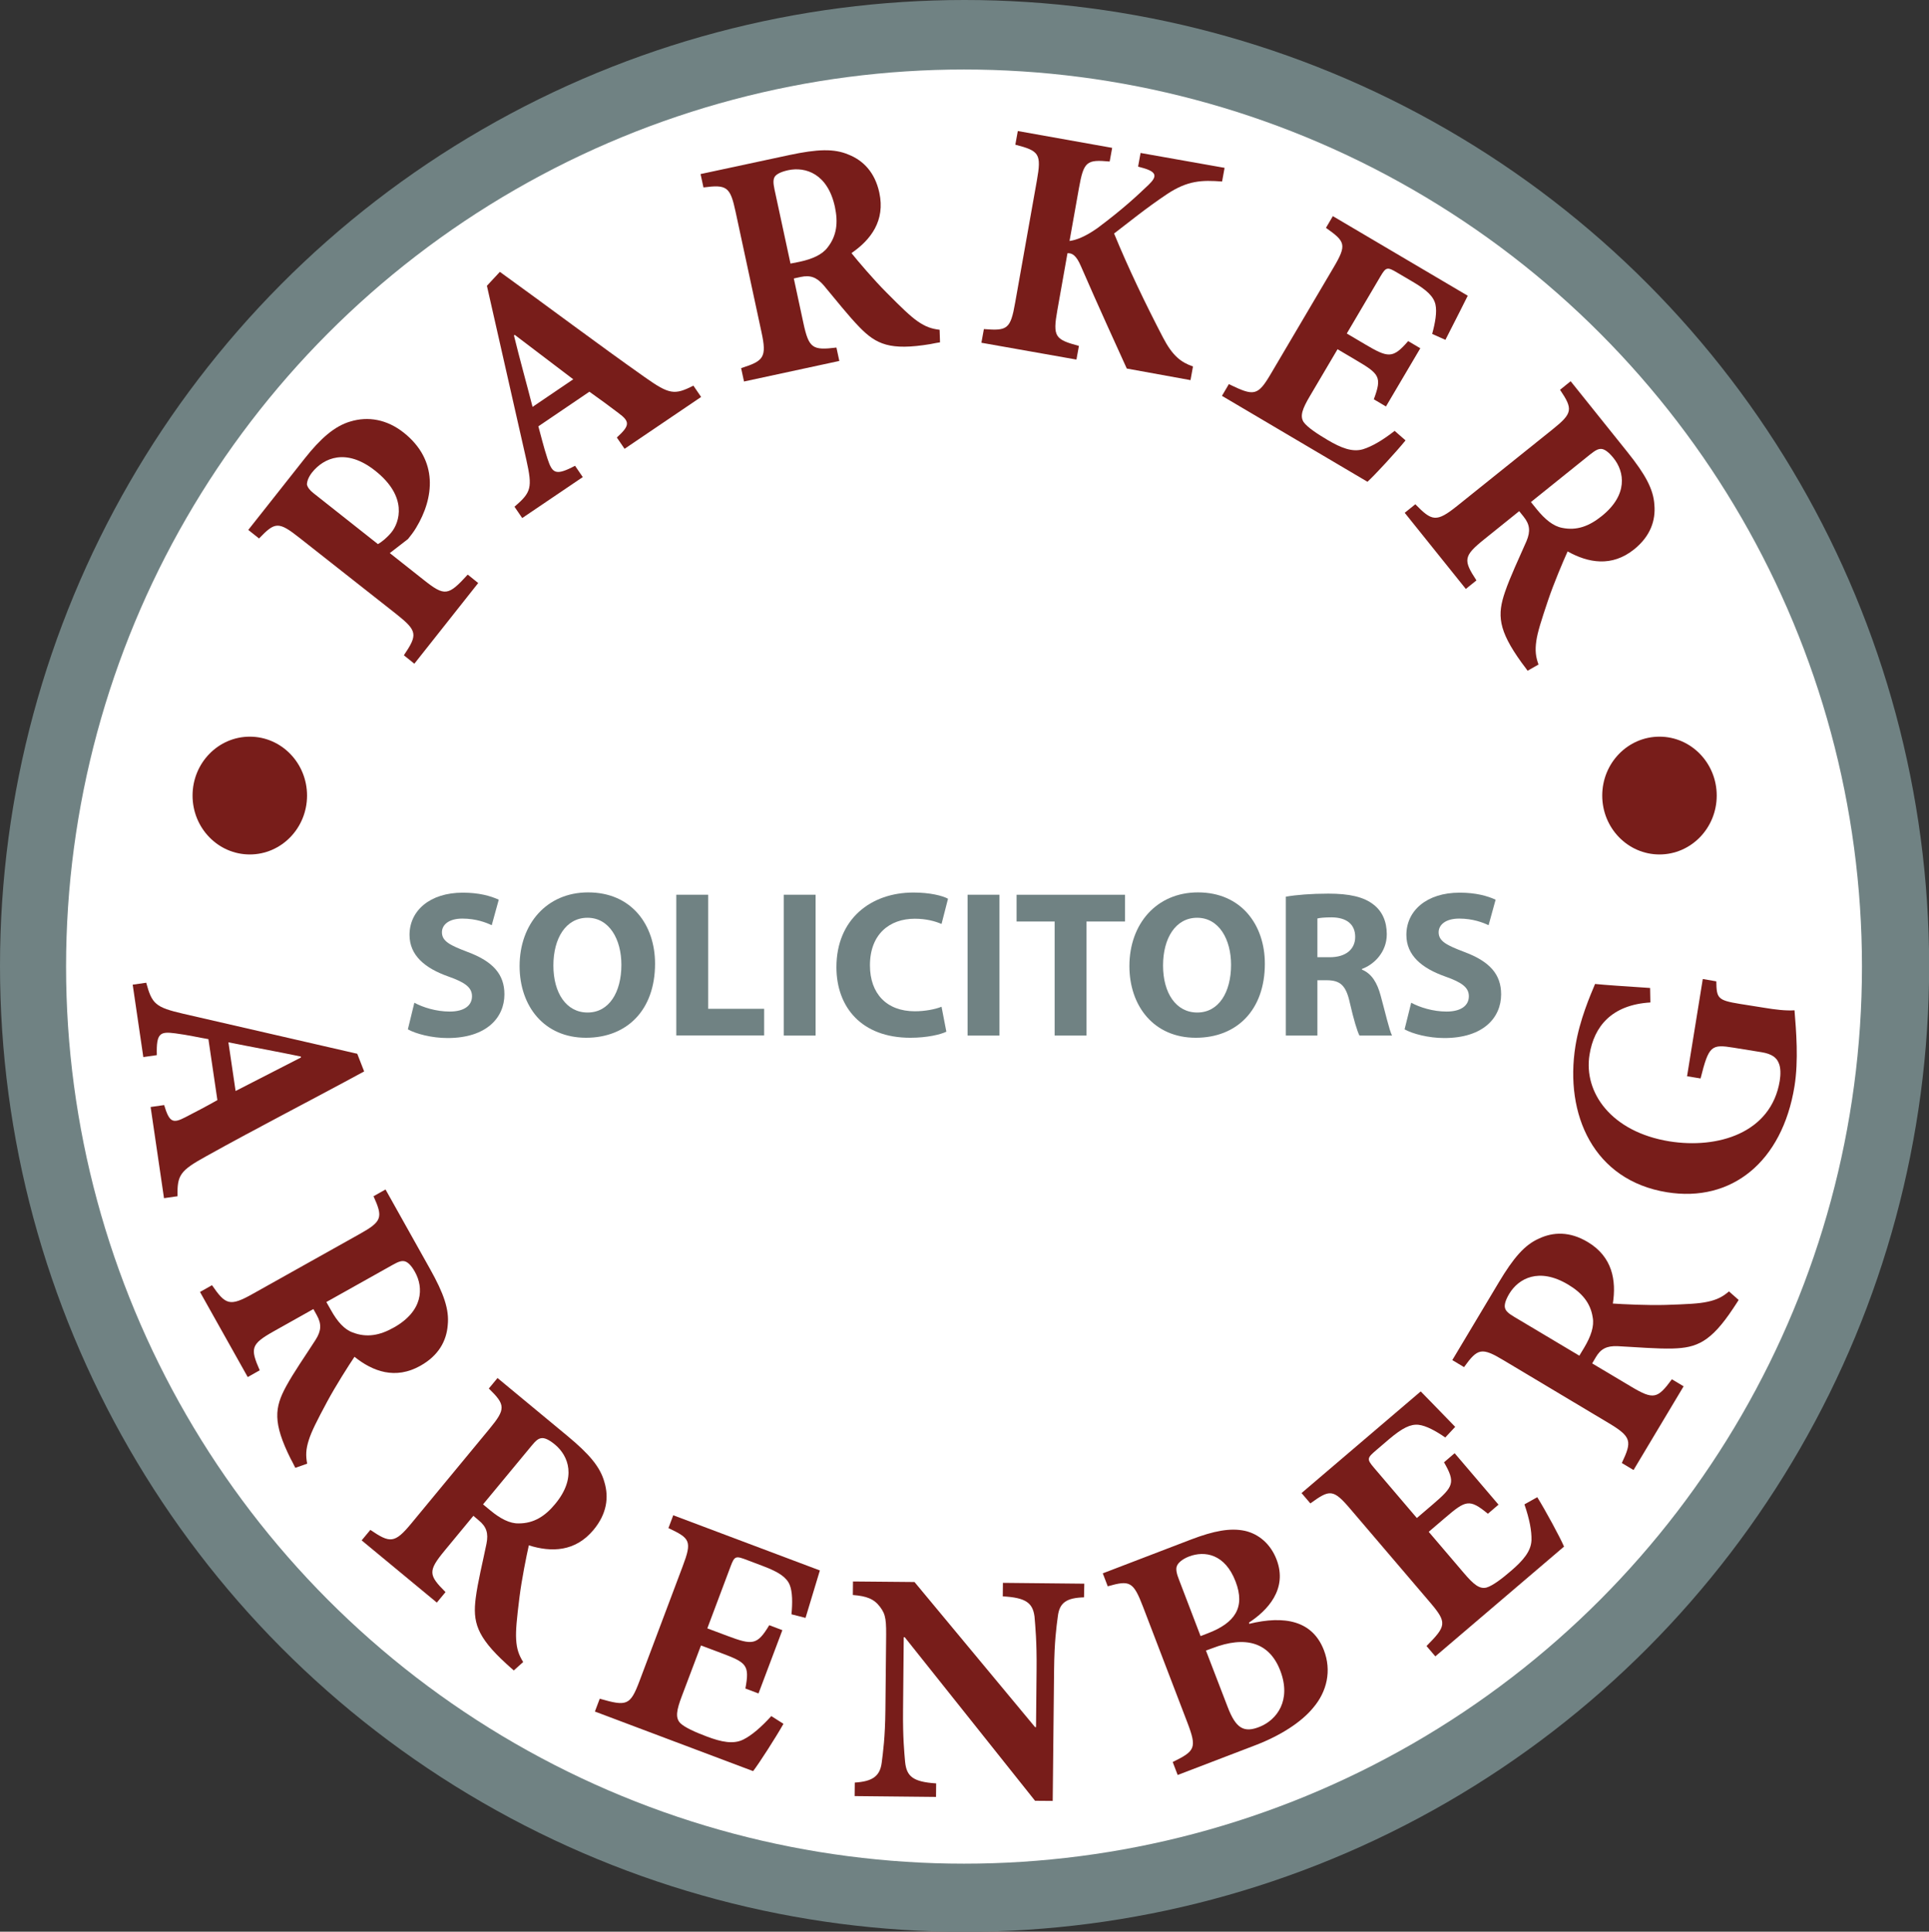
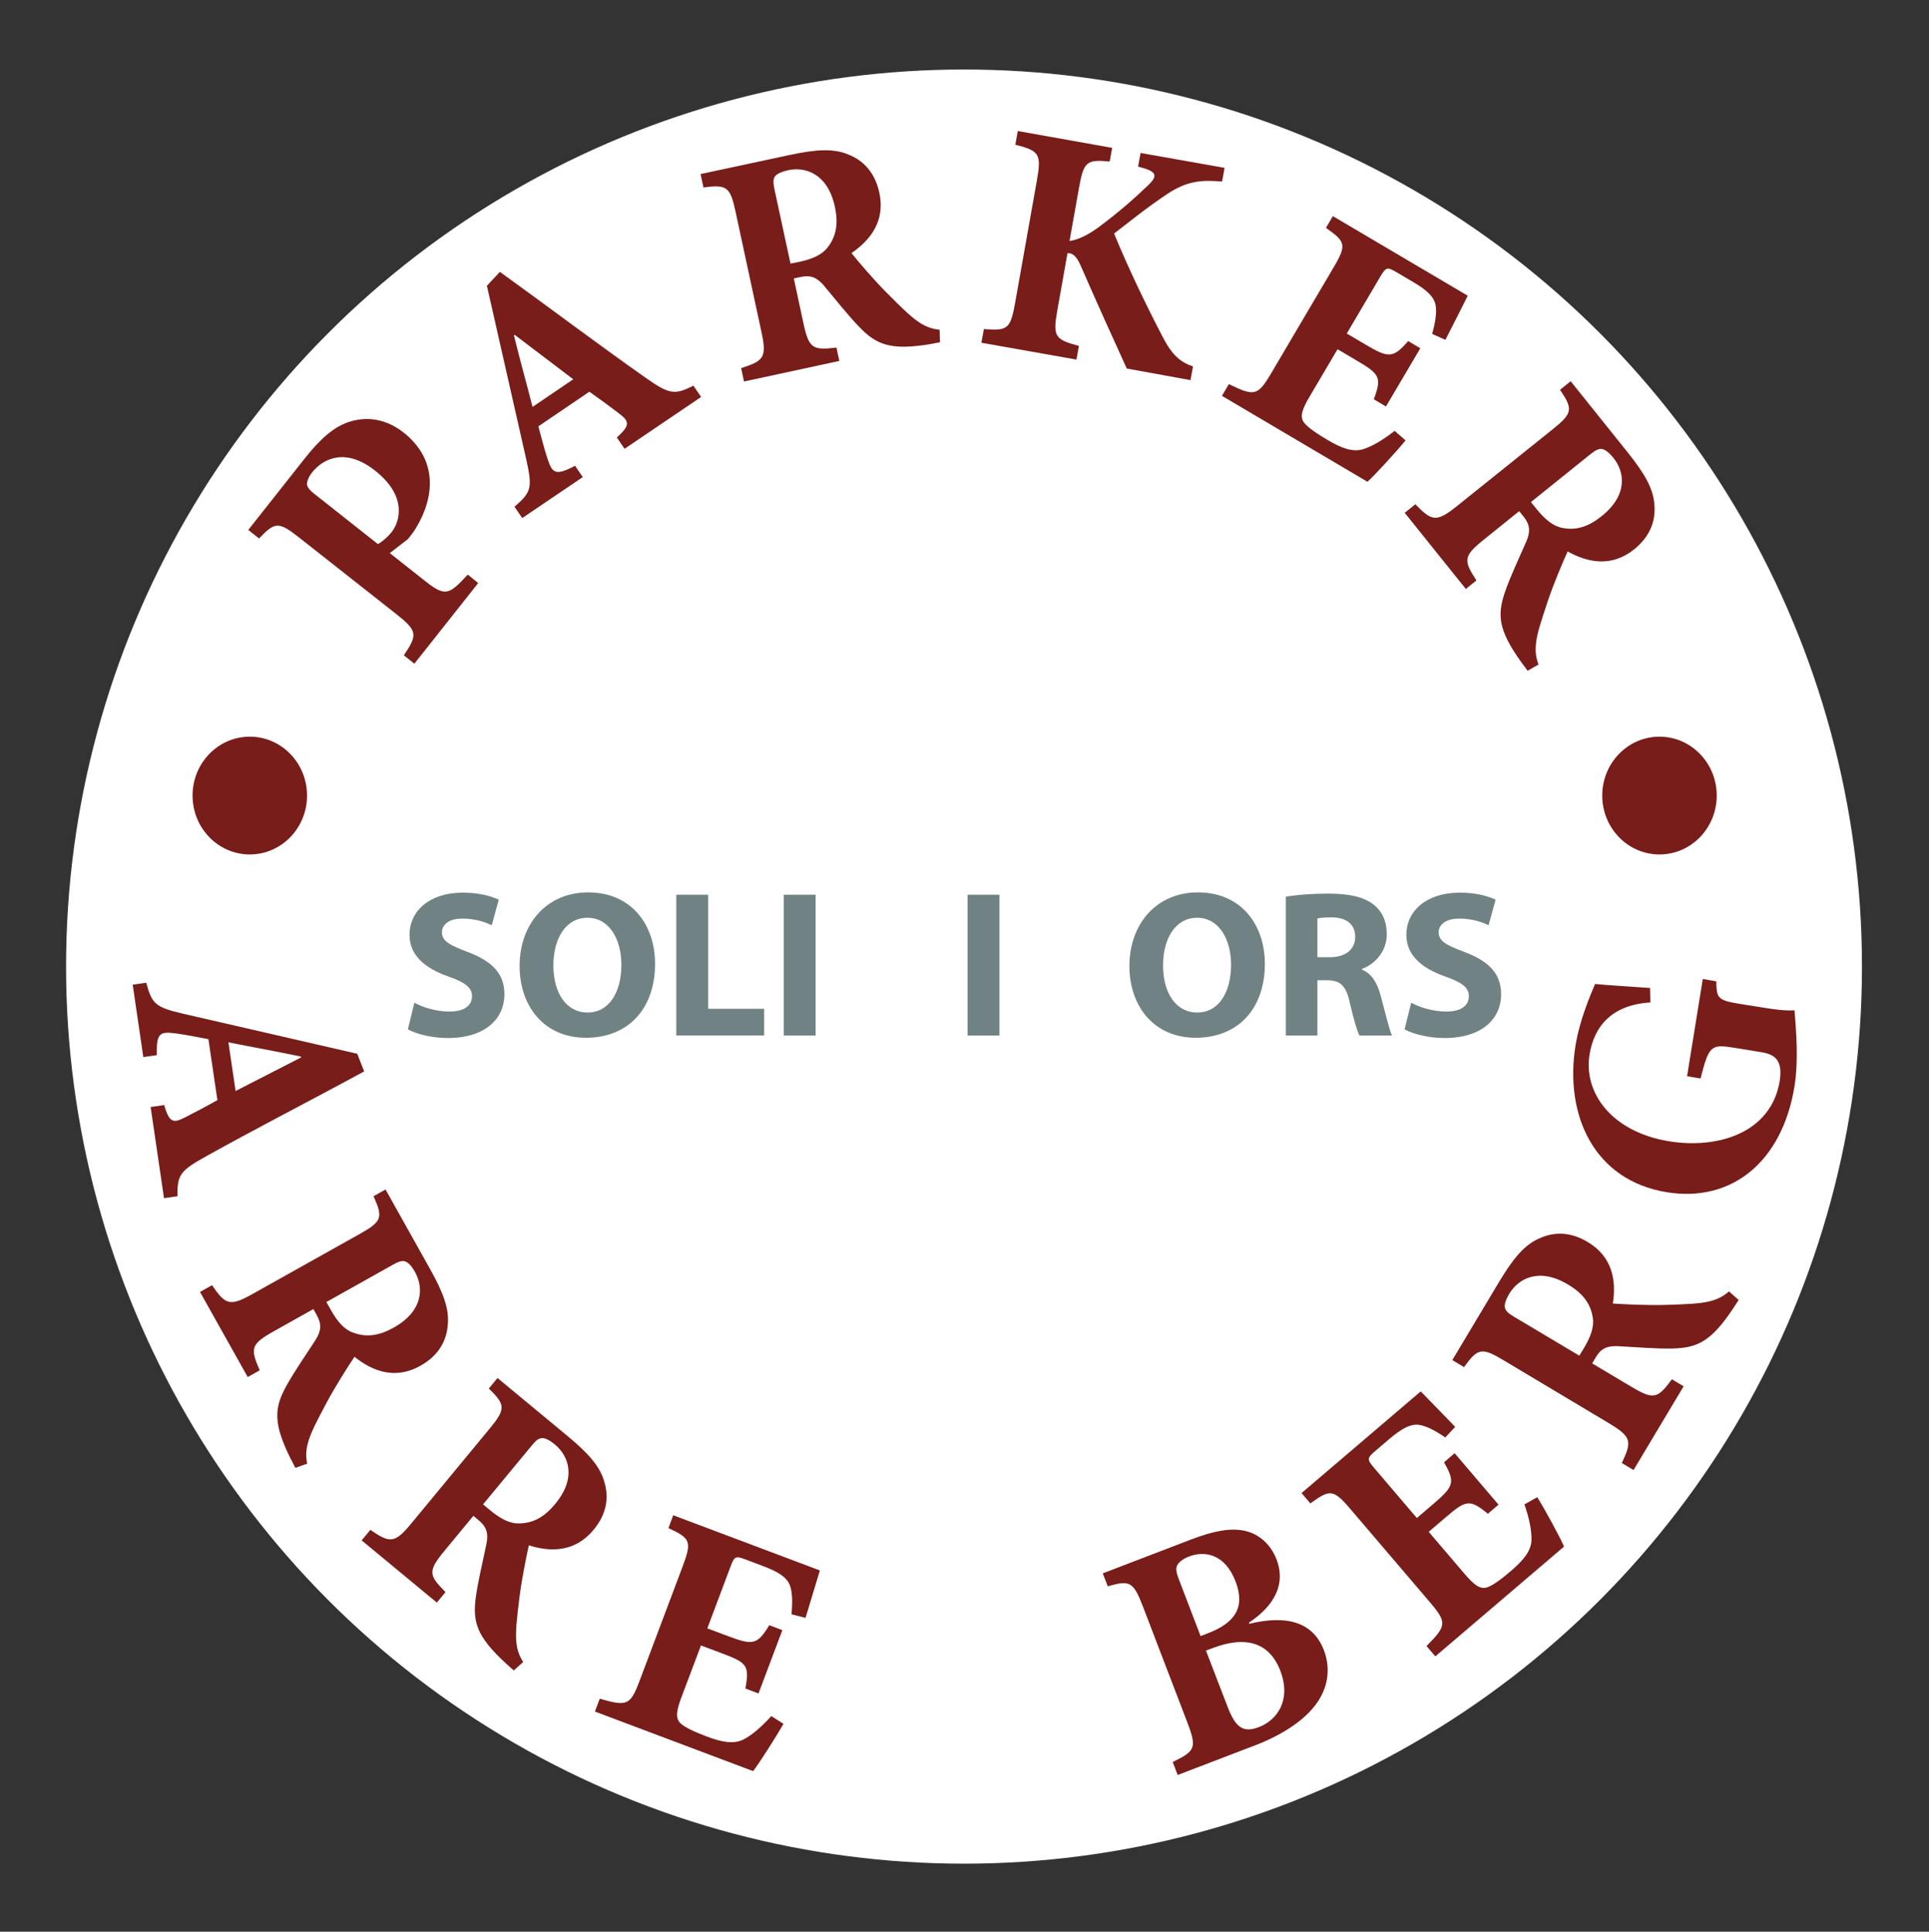
<svg xmlns="http://www.w3.org/2000/svg" version="1.1" id="Layer_1" x="0px" y="0px" viewBox="0 0 1398.5 1400.5" style="enable-background:new 0 0 1398.5 1400.5;" xml:space="preserve">
  <rect x="0" y="0" width="1398.5" height="1400.5" fill="#333333" stroke="none" />
  <style type="text/css">
	.st0{fill:#708283;}
	.st1{fill:#FFFFFF;}
	.st2{fill:#781D1A;}
</style>
-   <ellipse class="st0" cx="699.3" cy="700.3" rx="699.3" ry="700.3" />
  <ellipse class="st1" cx="698.9" cy="700.8" rx="651" ry="650.4" />
  <ellipse class="st2" cx="181.1" cy="576.8" rx="41.5" ry="42.7" />
  <ellipse class="st2" cx="1203.1" cy="576.8" rx="41.5" ry="42.7" />
  <path class="st2" d="M221,332.3c11.4-14.4,21.6-23.4,33-26.7c12.8-3.9,26.4-1.6,38.6,8c25.4,20.1,22.1,47.5,9.1,69  c-1.8,3.1-4.3,6.2-5.9,8.2l-13.2,10.2l24.4,19.3c15.5,12.3,17.9,11.8,32.1-3.7l7.6,6.1l-46.3,58.5l-7.6-6.1  c10-14.9,10-17.6-5.5-29.9L217.2,390c-15.5-12.3-17.9-11.5-29.4,0.4l-7.8-6.2L221,332.3z M274,394.5c2.7-1.5,6.8-4.8,9.9-8.7  c5.6-7,12.1-25.6-12-44.6c-20.9-16.5-37.2-9.3-45.7,1.4c-2.9,3.7-3.6,6.8-3.7,8.5c0.4,2.1,1.9,4.2,4.7,6.4L274,394.5z" />
  <path class="st2" d="M452.8,325.4l-5.6-8.2c9.7-8.8,9.5-11.6,1.1-17.8c-5.8-4.4-13.6-10.2-21-15.4l-37,25.1  c1.8,6.4,3.7,14.6,6.6,23.4c3.5,10.5,5.6,12.8,20,5.2l5.6,8.2l-43.9,29.7l-5.6-8.2c12.2-10.5,13.1-13.7,8.6-34L353,207.2l9.4-10.1  c35.5,25.6,69.9,51.6,105.1,76.4c17.7,12.5,21.5,13.1,35.2,6.1l5.6,8.2L452.8,325.4z M373.2,242.8l-0.6,0.4  c4.3,17.6,9.1,34.6,13.5,51.8l29.5-20L373.2,242.8z" />
-   <path class="st2" d="M109.2,802.6l9.8-1.4c3.8,12.6,6.3,13.6,15.6,8.7c6.4-3.3,15.1-7.8,23-12.3l-6.5-44.2c-6.6-1.1-14.7-3-24-4.2  c-10.9-1.4-13.9-0.5-13.4,15.8l-9.8,1.4l-7.7-52.5l9.8-1.4c4.2,15.5,6.7,17.8,26.9,22.5l126.1,29l5,12.8  c-38.4,20.9-76.8,40.5-114.5,61.5c-19,10.5-21.1,13.6-20.8,29l-9.8,1.4L109.2,802.6z M218.2,766.7l-0.1-0.7  c-17.7-3.7-35.1-6.8-52.5-10.3l5.2,35.3L218.2,766.7z" />
+   <path class="st2" d="M109.2,802.6l9.8-1.4c3.8,12.6,6.3,13.6,15.6,8.7c6.4-3.3,15.1-7.8,23-12.3l-6.5-44.2c-6.6-1.1-14.7-3-24-4.2  c-10.9-1.4-13.9-0.5-13.4,15.8l-9.8,1.4l-7.7-52.5l9.8-1.4c4.2,15.5,6.7,17.8,26.9,22.5l126.1,29l5,12.8  c-38.4,20.9-76.8,40.5-114.5,61.5c-19,10.5-21.1,13.6-20.8,29l-9.8,1.4L109.2,802.6z M218.2,766.7l-0.1-0.7  c-17.7-3.7-35.1-6.8-52.5-10.3l5.2,35.3z" />
  <path class="st2" d="M681.5,248.2c-1.6,0.3-4.1,0.6-7.1,1.3c-29.1,4.8-39.1,0.2-51.2-12.2c-8.2-8.4-17.1-19.8-26-30.4  c-5.1-5.9-9.7-7.6-16.7-6.1l-5,1.1l6.9,32.1c4,18.7,6.7,20.1,24,18l2.1,9.7l-69.1,14.9l-2.1-9.7c16.4-5.2,18.8-7.7,14.7-26.4  l-18.7-86.9c-3.9-18.3-6.4-19.9-23.3-17.7l-2.1-9.7l64.4-13.8c20.2-4.3,32.4-4.8,42.9-0.3c10.6,4.2,19.1,12.8,22.3,27.6  c4.4,20.3-6.2,34.2-20.2,43.8c4.8,6,16.3,19.5,25.4,28.6c10.9,11,17.2,17.1,22.5,20.8c5.9,4.1,10.2,5.5,16,6.2L681.5,248.2z   M579.7,189.8c9.3-2,16.4-5.2,20.3-10.4c6.7-8.5,7.7-18.1,5.3-29.4c-5.2-24-21.2-29.3-33.9-26.6c-5.9,1.3-8.6,3.1-9.7,4.7  c-1.2,2-1.2,4.4-0.2,9.2l11.6,53.8L579.7,189.8z" />
  <path class="st2" d="M372.5,1211.1c-1.3-1-3.1-2.8-5.4-4.8c-21.8-19.9-24.4-30.6-22.2-47.8c1.5-11.6,5-25.6,7.8-39.3  c1.5-7.6,0-12.3-5.6-16.9l-3.9-3.3l-20.9,25.3c-12.2,14.8-11.6,17.7,0.7,30l-6.3,7.6l-54.5-45.1l6.3-7.6c14.3,9.7,17.6,10,29.8-4.8  l56.6-68.5c11.9-14.4,11.6-17.4-0.5-29.2l6.3-7.6l50.7,42c15.9,13.2,23.8,22.5,26.8,33.5c3.3,11,1.8,22.9-7.9,34.6  c-13.3,16-30.7,16.3-46.9,11.2c-1.7,7.5-5.2,24.8-6.8,37.7c-1.9,15.3-2.8,24.1-2.4,30.5c0.4,7.1,2,11.4,5.1,16.4L372.5,1211.1z   M355.4,1095c7.3,6.1,14.3,9.7,20.7,9.5c10.8,0,19-5.1,26.4-14.1c15.7-18.9,9.8-34.8-0.2-43.1c-4.6-3.8-7.7-4.9-9.7-4.6  c-2.3,0.2-4.2,1.8-7.3,5.6l-35.1,42.4L355.4,1095z" />
  <path class="st2" d="M214.1,1064.2c-0.8-1.4-1.8-3.8-3.3-6.4c-13.2-26.4-11.7-37.3-3.4-52.6c5.6-10.3,13.9-22.1,21.4-33.8  c4.2-6.6,4.4-11.5,0.9-17.8l-2.5-4.5l-28.7,16.1c-16.7,9.4-17.2,12.3-10.2,28.3l-8.7,4.9l-34.6-61.7l8.7-4.9  c9.8,14.2,12.8,15.7,29.5,6.3l77.5-43.4c16.3-9.1,17.1-12,10.1-27.4l8.7-4.9l32.2,57.5c10.1,18,14.1,29.6,12.9,40.9  c-0.9,11.4-6.6,22-19.8,29.4c-18.1,10.2-34.5,4.2-47.8-6.5c-4.3,6.4-13.8,21.3-19.9,32.7c-7.3,13.6-11.3,21.5-13.2,27.6  c-2.2,6.8-2.3,11.4-1.2,17.2L214.1,1064.2z M239.9,949.8c4.6,8.3,9.8,14.2,15.9,16.3c10.1,3.9,19.6,2.1,29.7-3.6  c21.4-12,21.7-28.9,15.4-40.2c-2.9-5.3-5.5-7.3-7.4-7.8c-2.2-0.6-4.5,0.1-8.9,2.6l-48,26.9L239.9,949.8z" />
  <path class="st2" d="M1107.5,486.3c-1-1.3-2.4-3.4-4.3-5.8c-17.3-23.9-17.7-34.9-12.1-51.3c3.8-11.1,10-24.1,15.6-36.9  c3-7.2,2.4-12.1-2.1-17.7l-3.2-4l-25.6,20.6c-14.9,12-15,15-5.4,29.6l-7.7,6.2l-44.3-55.2l7.7-6.2c12,12.3,15.2,13.3,30.2,1.3  l69.3-55.6c14.6-11.7,14.9-14.6,5.4-28.7l7.7-6.2l41.2,51.4c12.9,16.1,18.8,26.8,19.5,38.2c1,11.4-2.9,22.8-14.7,32.3  c-16.2,13-33.3,9.8-48.2,1.5c-3.2,7-10.1,23.3-14.2,35.5c-4.9,14.6-7.6,23-8.5,29.4c-1,7.1-0.4,11.6,1.6,17.1L1107.5,486.3z   M1114.1,369.2c6,7.4,12,12.3,18.4,13.5c10.6,2.2,19.6-1.2,28.7-8.5c19.2-15.4,16.7-32.1,8.5-42.2c-3.8-4.7-6.6-6.3-8.6-6.5  c-2.3-0.2-4.4,0.9-8.3,4l-42.9,34.5L1114.1,369.2z" />
  <path class="st2" d="M1260.5,942.5c-0.8,1.4-2.3,3.5-3.9,6c-16.3,24.6-26.5,28.7-43.9,29.2c-11.7,0.3-26.1-1-40-1.7  c-7.8-0.3-12.2,1.9-15.8,8.1l-2.6,4.4l28.2,16.8c16.4,9.8,19.2,8.8,29.6-5.3l8.5,5.1l-36.3,60.7l-8.5-5.1  c7.4-15.6,7.2-18.9-9.3-28.8l-76.3-45.6c-16-9.6-18.9-8.9-28.8,4.9l-8.5-5.1l33.8-56.5c10.6-17.7,18.6-27,29-31.6  c10.4-4.9,22.4-5.3,35.4,2.5c17.9,10.7,20.8,27.8,18.2,44.6c7.7,0.5,25.3,1.4,38.2,1c15.4-0.5,24.2-0.9,30.5-2.3  c7-1.5,11-3.7,15.5-7.5L1260.5,942.5z M1148.5,977.1c4.9-8.2,7.4-15.6,6.2-21.9c-1.6-10.7-8-18-17.9-23.9  c-21.1-12.6-35.9-4.4-42.6,6.7c-3.1,5.2-3.6,8.4-3.1,10.3c0.6,2.2,2.4,3.9,6.6,6.4l47.3,28.2L1148.5,977.1z" />
  <path class="st2" d="M816.9,267.2c-6.4-14.1-20.7-45.3-33.2-74.1c-3.5-8.2-6.5-9.7-9.8-9.5l-7.3,41.1c-3.5,19.6-1.7,21.4,15.6,26.1  l-1.8,9.9l-68.9-12.2l1.8-9.9c16.9,1.3,19.3,0.3,22.7-19.3l15.7-88.3c3.5-19.6,1.7-21.6-15.6-26.1l1.8-9.9l68.4,12.2l-1.8,9.9  c-16.7-1.5-18.8-0.2-22.3,19.4l-6.8,38.2c4.8-0.6,11.4-3.1,20.2-9.3c19-14.2,28.9-23.6,37.1-31.4c6-5.8,6.3-9.1-3.3-12l-4.3-1.2  l1.8-9.9l60.9,10.8l-1.8,9.9c-14.6-1.1-25-0.8-40,9.2c-15.8,10.6-27.4,20.2-38.3,28.5c10.2,24.9,22.9,51.3,35.5,75.5  c7,13.4,13.1,17.9,21.7,20.9l-1.8,9.9L816.9,267.2z" />
  <path class="st2" d="M1019,319.3c-6.9,8.5-22.3,25.2-27.6,30L885.9,287l5-8.5c18.4,8.9,20.9,8.8,30.7-7.9l45-76.3  c10.1-17,8.8-19.1-5.3-29.1l5-8.5l97.8,57.7c-1.8,3.6-9.4,18.8-16.2,32l-9.6-4.3c2.2-8,3.6-15.9,2.4-21.3c-1.3-5.7-6-10.4-16.8-16.7  l-10.2-6c-7.9-4.7-8.7-4.8-12.9,2.3l-24.4,41.4l13.2,7.8c16.9,10,20.2,10.5,31.3-2.3l8.8,5.2l-24.9,42.2l-8.8-5.2  c6.1-16.4,4-18.4-13.1-28.5l-13.2-7.8l-20,33.9c-5.5,9.3-7.4,14.5-4.6,18.9c2.7,3.8,9.8,8.5,17.4,13c9.8,5.8,18,9,25.7,6.7  c6.4-2,13.9-6.3,22.9-13.3L1019,319.3z" />
  <path class="st2" d="M568,1249.8c-5.4,9.6-17.6,28.6-22,34.3l-114.7-43.2l3.5-9.3c19.6,5.6,22.1,5.1,28.9-13l31.2-82.9  c7-18.5,5.4-20.4-10.3-27.8l3.5-9.3l106.3,40c-1.2,3.8-6.1,20.1-10.4,34.4l-10.2-2.6c0.8-8.2,0.8-16.3-1.3-21.4  c-2.3-5.4-7.7-9.2-19.4-13.6l-11.1-4.2c-8.6-3.3-9.4-3.3-12.3,4.4l-16.9,45l14.4,5.4c18.4,6.9,21.7,6.9,30.5-7.7l9.5,3.6l-17.3,45.9  l-9.5-3.6c3.2-17.2,0.8-18.8-17.8-25.8l-14.4-5.4l-13.9,36.8c-3.8,10.1-4.8,15.5-1.2,19.4c3.3,3.3,11.1,6.7,19.3,9.8  c10.6,4,19.3,5.8,26.5,2.2c6-3,12.6-8.6,20.3-17L568,1249.8z" />
  <path class="st2" d="M1114.5,1085.5c5.8,9.3,16.6,29.2,19.4,35.8l-93.3,79.6l-6.4-7.5c14.4-14.5,15.1-16.9,2.6-31.6l-57.5-67.4  c-12.8-15.1-15.2-14.6-29.3-4.4l-6.4-7.5l86.4-73.7c2.8,2.9,14.7,15,25,25.7l-7.2,7.7c-6.8-4.7-13.9-8.6-19.4-9.2  c-5.8-0.6-11.7,2.3-21.3,10.4l-9,7.7c-7,6-7.4,6.6-2.1,12.9l31.2,36.6l11.7-10c14.9-12.8,16.5-15.6,8-30.4l7.7-6.6l31.8,37.3  l-7.7,6.6c-13.5-11.1-16.1-9.8-31.2,3.1l-11.7,10l25.5,29.9c7,8.2,11.3,11.8,16.4,10.5c4.5-1.3,11.3-6.5,17.9-12.2  c8.6-7.4,14.4-14.1,14.7-22.1c0.2-6.7-1.4-15.2-5.1-26L1114.5,1085.5z" />
-   <path class="st2" d="M785.9,1158.1c-12.6,0.4-17.8,3.7-19,13.9c-1,7.4-2.5,18.4-2.7,38.5l-1,95.2l-12.8-0.1L655.9,1187l-0.7,0  l-0.5,52.9c-0.2,20.1,0.9,30.6,1.5,37.6c1.1,10.3,5.5,14.4,22.5,15.5l-0.1,9.8l-59-0.6l0.1-9.8c12.8-0.8,18.2-4.6,19.5-14.2  c1-7.9,2.5-18.4,2.7-38.5l0.5-49.3c0.2-15.6,0-19.6-4.4-25.4c-4.4-5.8-9.7-7.8-19.7-8.6l0.1-9.8l44.6,0.4l87.4,105.2l0.7,0l0.4-41.9  c0.2-20.1-0.9-31.1-1.5-38.3c-1.3-9.8-6.2-13.7-23-14.6l0.1-9.8l59,0.6L785.9,1158.1z" />
  <path class="st2" d="M905.7,1177.3c25.5-6.2,45.8-2.4,54.1,19.1c5.7,14.8,2.3,30-7.8,41.8c-8.6,10.5-23.8,20.2-41.8,27.1l-56.4,21.6  l-3.6-9.4c16.3-8,17.7-10.1,10.6-28.7l-32.1-83.8c-7.1-18.6-9.7-19.4-25.6-14.9l-3.6-9.4l64.2-24.6c16.3-6.2,28.3-8.5,38.9-6.2  c10.1,2.3,18.6,9.6,22.9,20.8c8.2,21.5-6.7,37-20,45.7L905.7,1177.3z M875.6,1184.2c19.9-7.6,27.3-18.9,20.2-37.5  c-7.6-20-22.3-22.6-33.8-18.2c-5.2,2-8.1,4.9-8.8,7c-0.9,2.1-0.1,5.7,1.6,9.9l15.6,40.8L875.6,1184.2z M890,1237.5  c6,15.7,11.8,19.1,23.4,14.4c12.3-5,23-19.1,14.8-40.6c-7.9-20.6-25.2-25.6-49.3-16.3l-4.6,1.7L890,1237.5z" />
  <path class="st2" d="M1244.3,711.5c0.2,12.2,0.9,13.7,16.8,16.3l17.6,2.8c8.4,1.4,16,2.3,22.3,1.9c1.2,14.9,3,36.2,0,55  c-8.9,55-45.7,84.5-92.5,76.9c-53.2-8.6-74.3-56.3-66.3-106.2c3.1-19,10.7-36.4,14.2-44.8c8,0.8,20.4,1.6,39.9,2.9l0.2,10.5  c-27.9,1.7-40.8,17.2-44.1,37.8c-4.5,27.6,15.9,56.1,57.9,62.9c34.9,5.6,73.8-5.9,80-43.9c0.7-4.4,0.8-9.6-0.8-13  c-1.5-3.8-5-6.5-12.2-7.7l-20.4-3.3c-16.2-2.6-18-1.7-24,22.3l-9.8-1.6l11.4-70.5L1244.3,711.5z" />
  <path class="st0" d="M300.4,727c6.1,3.3,15.7,6.4,25.6,6.4c10.6,0,16.2-4.4,16.2-11.1c0-6.3-4.9-10-17.1-14.3  c-17-6-28.2-15.3-28.2-30.2c0-17.4,14.6-30.6,38.6-30.6c11.6,0,20,2.3,26.1,5.1l-5.1,18.5c-4-1.9-11.4-4.8-21.3-4.8  c-10.1,0-14.8,4.7-14.8,9.9c0,6.5,5.7,9.4,18.9,14.4c18.1,6.8,26.4,16.1,26.4,30.6c0,17-13.1,31.7-41.2,31.7  c-11.6,0-23.1-3.1-28.8-6.3L300.4,727z" />
  <path class="st0" d="M474.9,698.7c0,33.5-20.2,53.7-50.1,53.7c-30.3,0-48.1-22.9-48.1-52c0-30.5,19.6-53.4,49.7-53.4  C457.8,647,474.9,670.5,474.9,698.7z M401.2,700c0,20,9.4,34.1,24.8,34.1c15.6,0,24.5-14.7,24.5-34.6c0-18.4-8.7-34.1-24.6-34.1  C410.3,665.4,401.2,680.2,401.2,700z" />
  <path class="st0" d="M490.3,648.7h23.1v82.7H554v19.3h-63.7V648.7z" />
  <path class="st0" d="M591.3,648.7v102.1h-23.1V648.7H591.3z" />
-   <path class="st0" d="M686.1,748c-4.1,2-13.8,4.4-26.1,4.4c-35.3,0-53.6-22.1-53.6-51.2c0-34.8,24.9-54.1,55.8-54.1  c12,0,21.1,2.3,25.1,4.5l-4.7,18.3c-4.6-2-11.1-3.8-19.4-3.8c-18.2,0-32.5,11.1-32.5,33.8c0,20.5,12.1,33.3,32.6,33.3  c7.1,0,14.7-1.4,19.3-3.3L686.1,748z" />
  <path class="st0" d="M724.6,648.7v102.1h-23.1V648.7H724.6z" />
-   <path class="st0" d="M764.5,668.1H737v-19.4h78.6v19.4h-27.9v82.7h-23.1V668.1z" />
  <path class="st0" d="M917,698.7c0,33.5-20.2,53.7-50.1,53.7c-30.3,0-48.1-22.9-48.1-52c0-30.5,19.6-53.4,49.7-53.4  C899.8,647,917,670.5,917,698.7z M843.2,700c0,20,9.4,34.1,24.8,34.1c15.6,0,24.5-14.7,24.5-34.6c0-18.4-8.7-34.1-24.6-34.1  C852.3,665.4,843.2,680.2,843.2,700z" />
  <path class="st0" d="M932.3,650.1c7.4-1.3,18.4-2.2,30.7-2.2c15.1,0,25.8,2.3,33,8.1c6.1,4.8,9.4,12,9.4,21.4  c0,12.9-9.2,21.9-18,25.1v0.5c7.1,2.9,11.1,9.6,13.6,19c3.2,11.6,6.2,24.9,8.2,28.8h-23.6c-1.6-3-4.1-11.2-7-23.8  c-2.8-12.8-7.1-16.2-16.6-16.3h-6.9v40.1h-22.9V650.1z M955.2,694h9c11.5,0,18.3-5.8,18.3-14.7c0-9.3-6.4-14.1-17-14.2  c-5.5,0-8.8,0.4-10.4,0.8V694z" />
  <path class="st0" d="M1023.1,727c6.1,3.3,15.7,6.4,25.6,6.4c10.6,0,16.2-4.4,16.2-11.1c0-6.3-4.9-10-17.1-14.3  c-17-6-28.2-15.3-28.2-30.2c0-17.4,14.6-30.6,38.6-30.6c11.6,0,20,2.3,26.1,5.1l-5.1,18.5c-4-1.9-11.4-4.8-21.3-4.8  c-10.1,0-14.9,4.7-14.9,9.9c0,6.5,5.7,9.4,18.9,14.4c18.1,6.8,26.4,16.1,26.4,30.6c0,17-13,31.7-41.2,31.7  c-11.6,0-23.1-3.1-28.8-6.3L1023.1,727z" />
</svg>